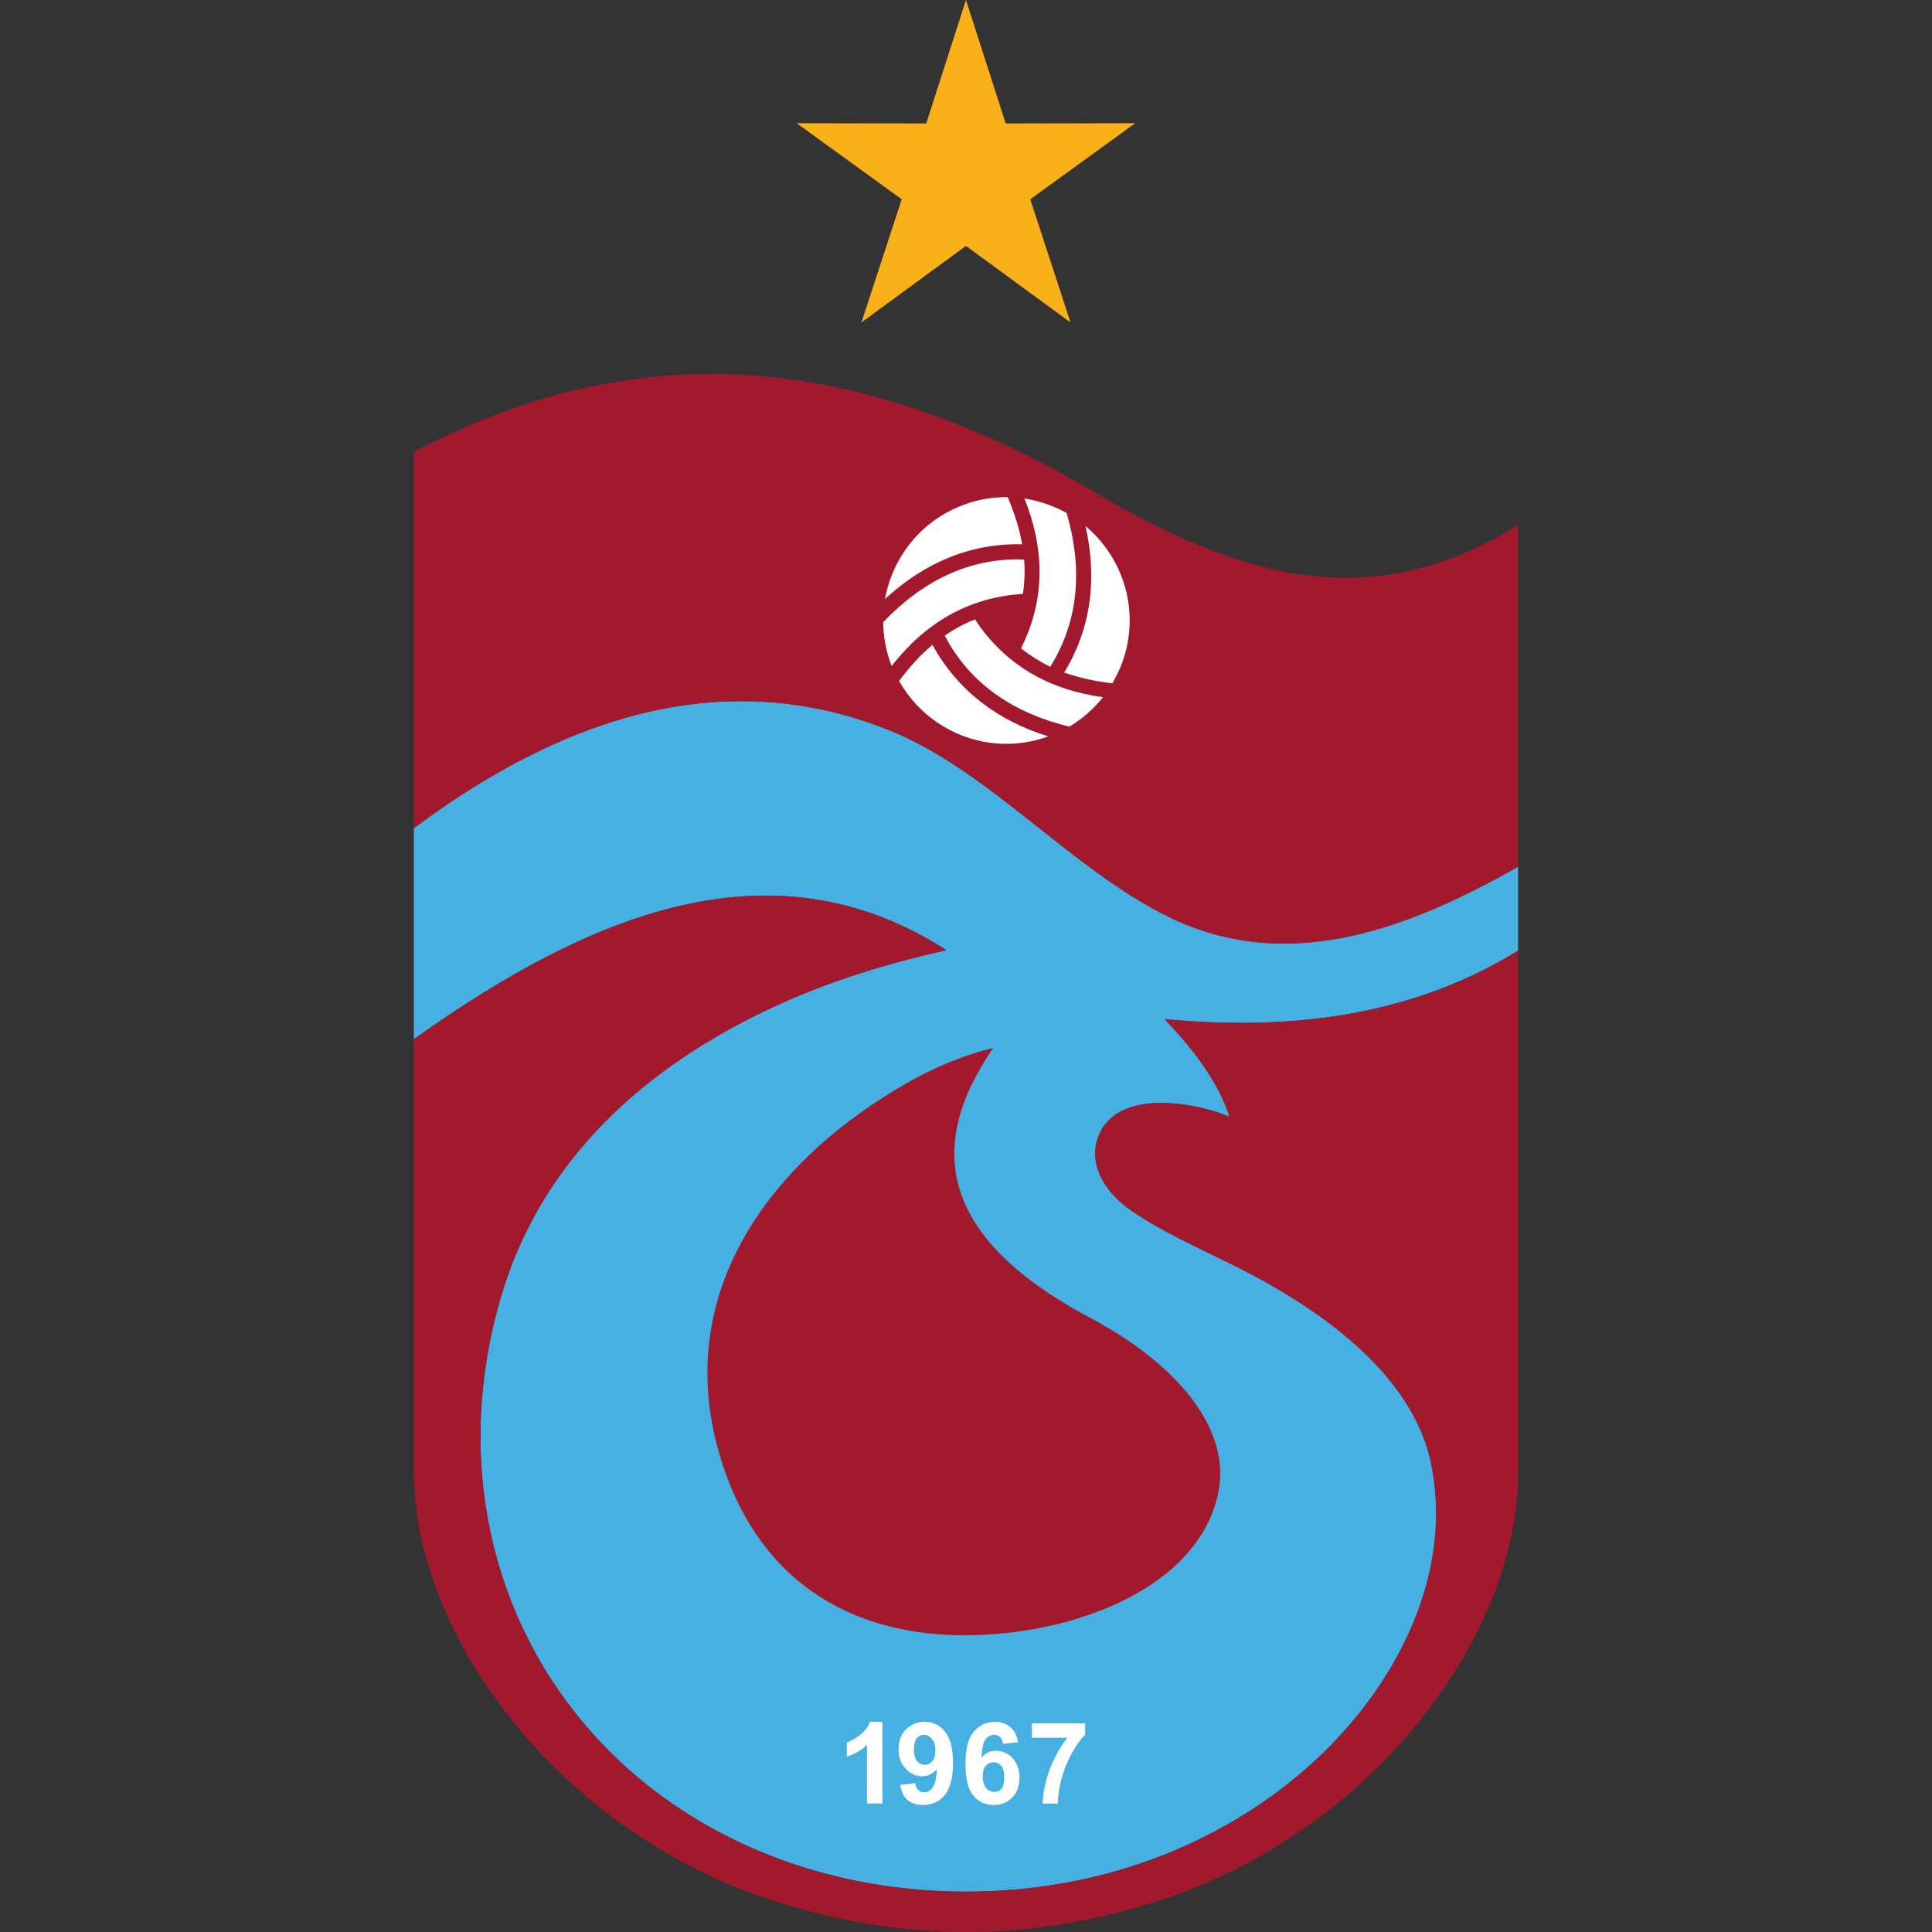
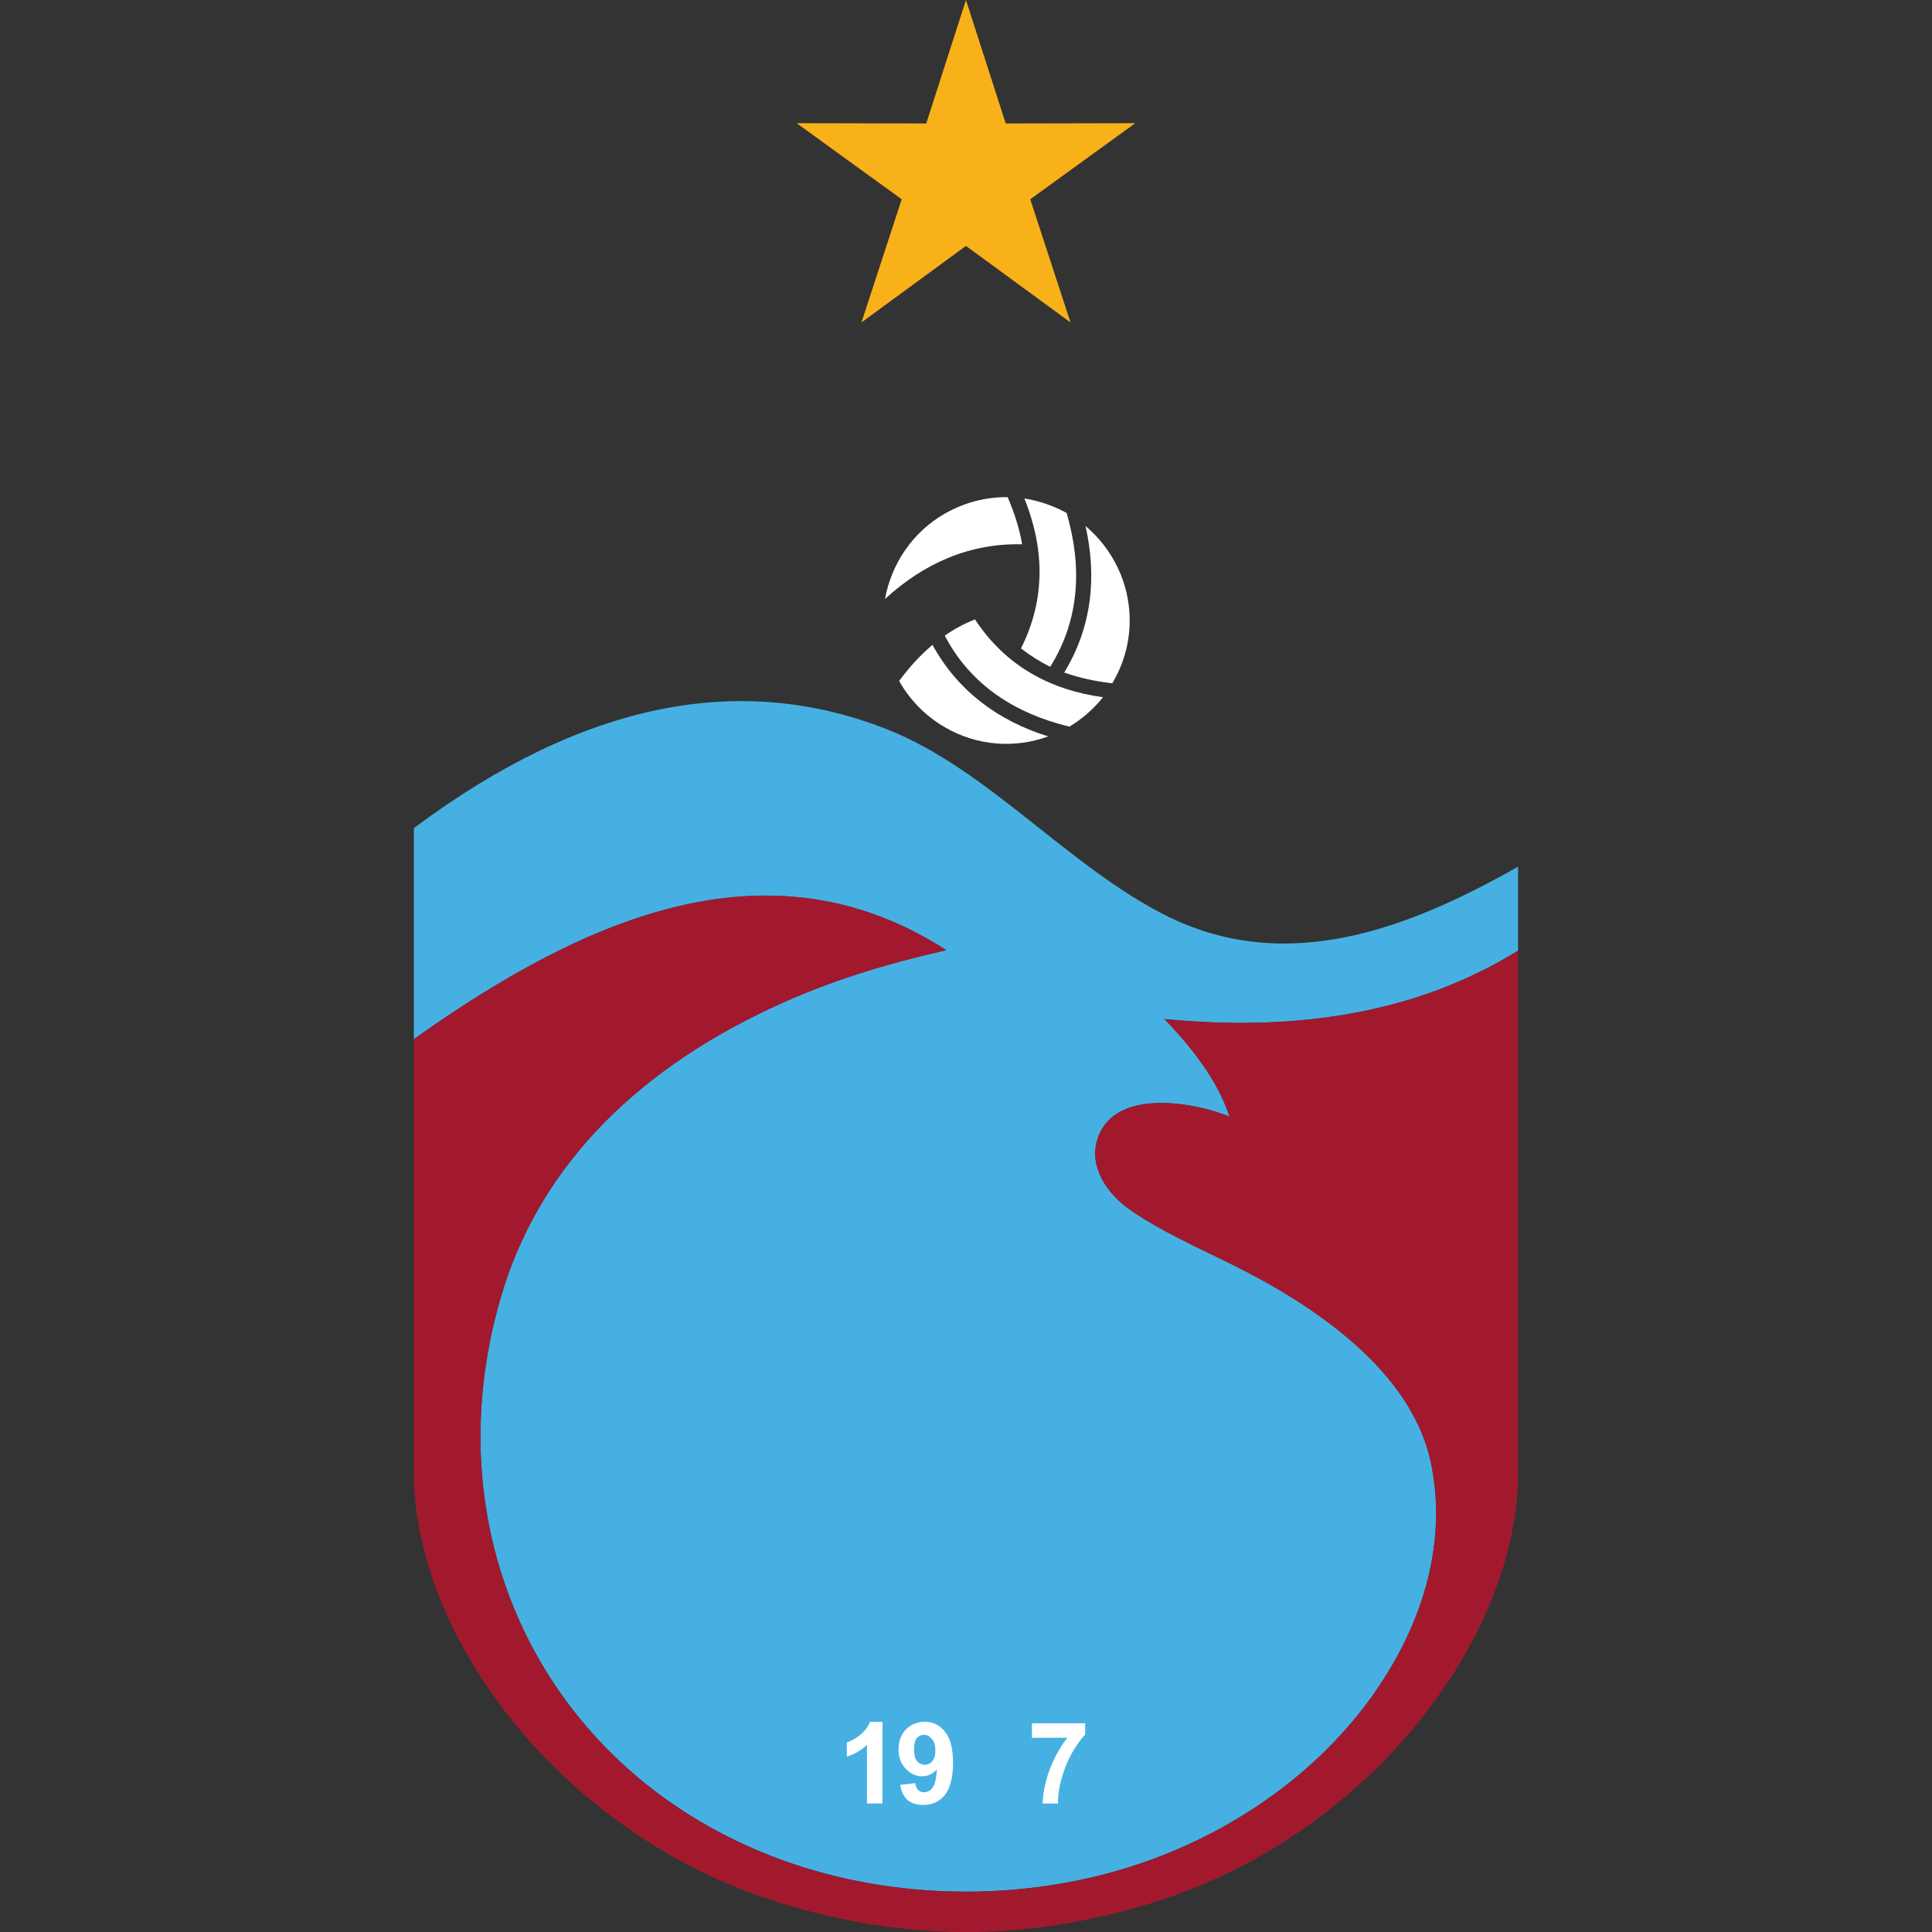
<svg xmlns="http://www.w3.org/2000/svg" width="50" height="50" viewBox="0 0 50 50" fill="none">
  <rect x="0" y="0" width="50" height="50" fill="#333333" stroke="none" />
  <g clip-path="url(#clip0_4468_147)">
    <path d="M39.288 22.429V24.601C36.665 26.227 33.566 26.703 30.137 26.373C31.001 27.268 31.566 28.107 31.82 28.901C31.153 28.602 28.861 28.056 28.403 29.478C28.175 30.177 28.626 30.895 29.299 31.345C30.042 31.854 30.943 32.26 31.845 32.705C33.96 33.746 36.57 35.467 37.046 37.924C37.472 40.097 36.723 42.243 35.433 44.002C34.03 45.907 32.004 47.323 29.768 48.136C26.765 49.229 23.234 49.229 20.236 48.136C14.184 45.933 11.136 39.824 12.959 33.581C13.886 30.38 16.261 27.808 19.983 26.075C21.456 25.383 22.98 24.931 24.491 24.589C20.014 21.712 15.315 23.611 10.71 26.894V21.432C15.118 18.143 19.176 17.387 22.954 18.873C25.596 19.915 27.68 22.474 30.264 23.738C33.37 25.243 36.507 24.004 39.288 22.429Z" fill="#47B0E2" />
-     <path d="M39.288 13.585V22.431C36.507 24.006 33.37 25.245 30.264 23.74C27.68 22.476 25.596 19.917 22.954 18.875C19.176 17.389 15.118 18.145 10.71 21.434V11.693C15.105 9.393 19.208 9.184 23.272 10.448C24.923 10.962 26.574 11.705 28.219 12.677C31.877 14.836 35.344 16.049 39.288 13.585Z" fill="#A2192E" />
    <path d="M39.289 24.603V37.965C39.321 40.028 38.489 42.105 37.238 43.871C35.466 46.379 32.786 48.329 29.827 49.243C26.544 50.253 23.457 50.253 20.174 49.243C17.214 48.329 14.534 46.379 12.763 43.871C11.512 42.105 10.68 40.028 10.711 37.965V26.896C15.316 23.612 20.015 21.713 24.492 24.591C22.981 24.933 21.456 25.384 19.983 26.077C16.262 27.81 13.887 30.382 12.959 33.583C11.137 39.825 14.185 45.934 20.237 48.138C23.235 49.231 26.765 49.231 29.769 48.138C32.005 47.325 34.031 45.909 35.434 44.004C36.724 42.245 37.473 40.099 37.047 37.926C36.571 35.469 33.961 33.748 31.846 32.706C30.944 32.262 30.043 31.855 29.299 31.347C28.627 30.896 28.176 30.179 28.404 29.48C28.861 28.058 31.154 28.604 31.82 28.902C31.567 28.108 31.002 27.27 30.138 26.375C33.567 26.705 36.666 26.229 39.289 24.603Z" fill="#A2192E" />
    <path d="M24.999 0L26.028 3.195L29.381 3.188L26.663 5.157L27.705 8.345L24.999 6.364L22.294 8.345L23.336 5.157L20.617 3.188L23.971 3.195L24.999 0Z" fill="#F8B118" />
    <path d="M22.837 46.675H22.437V45.157C22.291 45.297 22.113 45.399 21.916 45.462V45.094C22.018 45.062 22.132 44.999 22.259 44.903C22.379 44.801 22.469 44.694 22.513 44.56H22.837V46.675Z" fill="white" />
    <path d="M24.207 45.31C24.207 45.177 24.181 45.075 24.118 45.005C24.061 44.935 23.991 44.897 23.914 44.897C23.838 44.897 23.775 44.929 23.724 44.986C23.679 45.043 23.654 45.145 23.654 45.278C23.654 45.411 23.679 45.513 23.73 45.576C23.788 45.64 23.851 45.672 23.933 45.672C24.01 45.672 24.079 45.64 24.13 45.576C24.181 45.519 24.207 45.431 24.207 45.31ZM23.298 46.192L23.686 46.148C23.698 46.231 23.724 46.288 23.762 46.326C23.8 46.364 23.858 46.383 23.921 46.383C24.003 46.383 24.074 46.345 24.13 46.269C24.194 46.192 24.232 46.034 24.245 45.792C24.143 45.906 24.016 45.97 23.863 45.97C23.698 45.97 23.559 45.901 23.438 45.773C23.317 45.646 23.254 45.481 23.254 45.278C23.254 45.062 23.317 44.891 23.445 44.757C23.572 44.63 23.737 44.56 23.933 44.56C24.143 44.56 24.321 44.643 24.454 44.815C24.594 44.98 24.664 45.247 24.664 45.627C24.664 46.015 24.588 46.288 24.448 46.459C24.308 46.631 24.118 46.713 23.889 46.713C23.724 46.713 23.591 46.669 23.489 46.586C23.387 46.497 23.324 46.364 23.298 46.192Z" fill="white" />
-     <path d="M25.432 45.97C25.432 46.097 25.464 46.199 25.52 46.275C25.584 46.345 25.654 46.376 25.73 46.376C25.806 46.376 25.87 46.352 25.921 46.294C25.965 46.231 25.99 46.136 25.99 46.002C25.99 45.868 25.965 45.767 25.914 45.703C25.857 45.64 25.794 45.608 25.711 45.608C25.635 45.608 25.565 45.64 25.514 45.697C25.457 45.761 25.432 45.85 25.432 45.97ZM26.346 45.087L25.959 45.132C25.946 45.05 25.921 44.992 25.883 44.954C25.844 44.916 25.794 44.897 25.724 44.897C25.641 44.897 25.571 44.935 25.508 45.011C25.451 45.087 25.413 45.247 25.4 45.487C25.502 45.367 25.622 45.31 25.774 45.31C25.939 45.31 26.086 45.373 26.206 45.501C26.327 45.634 26.384 45.799 26.384 46.002C26.384 46.218 26.327 46.389 26.2 46.516C26.073 46.65 25.908 46.713 25.711 46.713C25.495 46.713 25.324 46.631 25.184 46.466C25.051 46.301 24.987 46.027 24.987 45.653C24.987 45.266 25.051 44.992 25.197 44.821C25.337 44.65 25.52 44.56 25.75 44.56C25.908 44.56 26.041 44.611 26.149 44.7C26.251 44.789 26.321 44.916 26.346 45.087Z" fill="white" />
    <path d="M26.706 44.974V44.599H28.084V44.892C27.97 45.006 27.855 45.171 27.735 45.38C27.62 45.59 27.532 45.812 27.468 46.047C27.404 46.282 27.379 46.492 27.379 46.676H26.985C26.992 46.39 27.055 46.092 27.169 45.786C27.284 45.488 27.436 45.215 27.62 44.974H26.706Z" fill="white" />
-     <path d="M25.704 27.119C25.489 27.436 25.304 27.754 25.152 28.058C23.755 30.935 25.806 32.828 28.257 34.129C30.378 35.26 31.864 36.923 31.534 38.612C31.045 41.058 27.864 42.315 24.967 42.321C21.678 42.321 19.367 40.594 18.541 37.349C17.569 33.52 19.754 30.389 22.834 28.414C23.767 27.817 24.631 27.391 25.704 27.119Z" fill="#A2192E" />
    <path d="M27.129 19.058C26.278 19.37 25.294 19.312 24.456 18.823C23.941 18.525 23.541 18.106 23.269 17.623C23.529 17.273 23.814 16.956 24.132 16.689C24.792 17.89 25.84 18.658 27.129 19.058Z" fill="white" />
    <path d="M28.546 18.044C28.299 18.355 28 18.609 27.676 18.806C26.286 18.469 25.123 17.739 24.45 16.449C24.698 16.278 24.958 16.139 25.232 16.03C26.019 17.225 27.162 17.853 28.546 18.044Z" fill="white" />
    <path d="M28.093 13.613C28.792 14.204 29.236 15.08 29.236 16.059C29.236 16.649 29.071 17.208 28.785 17.684C28.354 17.633 27.934 17.545 27.541 17.405C28.258 16.23 28.391 14.934 28.093 13.613Z" fill="white" />
    <path d="M26.512 12.9C26.899 12.964 27.267 13.091 27.604 13.275C28.004 14.647 27.953 16.019 27.179 17.257C26.912 17.123 26.658 16.965 26.423 16.781C27.064 15.504 27.032 14.202 26.512 12.9Z" fill="white" />
    <path d="M22.903 15.502C23.068 14.607 23.601 13.781 24.452 13.292C24.966 13 25.519 12.86 26.078 12.866C26.249 13.267 26.383 13.673 26.453 14.086C25.081 14.054 23.9 14.587 22.903 15.502Z" fill="white" />
-     <path d="M23.074 17.237C22.935 16.869 22.858 16.481 22.858 16.1C23.843 15.072 25.049 14.424 26.504 14.481C26.529 14.779 26.516 15.078 26.472 15.37C25.049 15.459 23.938 16.132 23.074 17.237Z" fill="white" />
  </g>
  <defs>
    <clipPath id="clip0_4468_147">
      <rect width="50" height="50" fill="white" />
    </clipPath>
  </defs>
</svg>